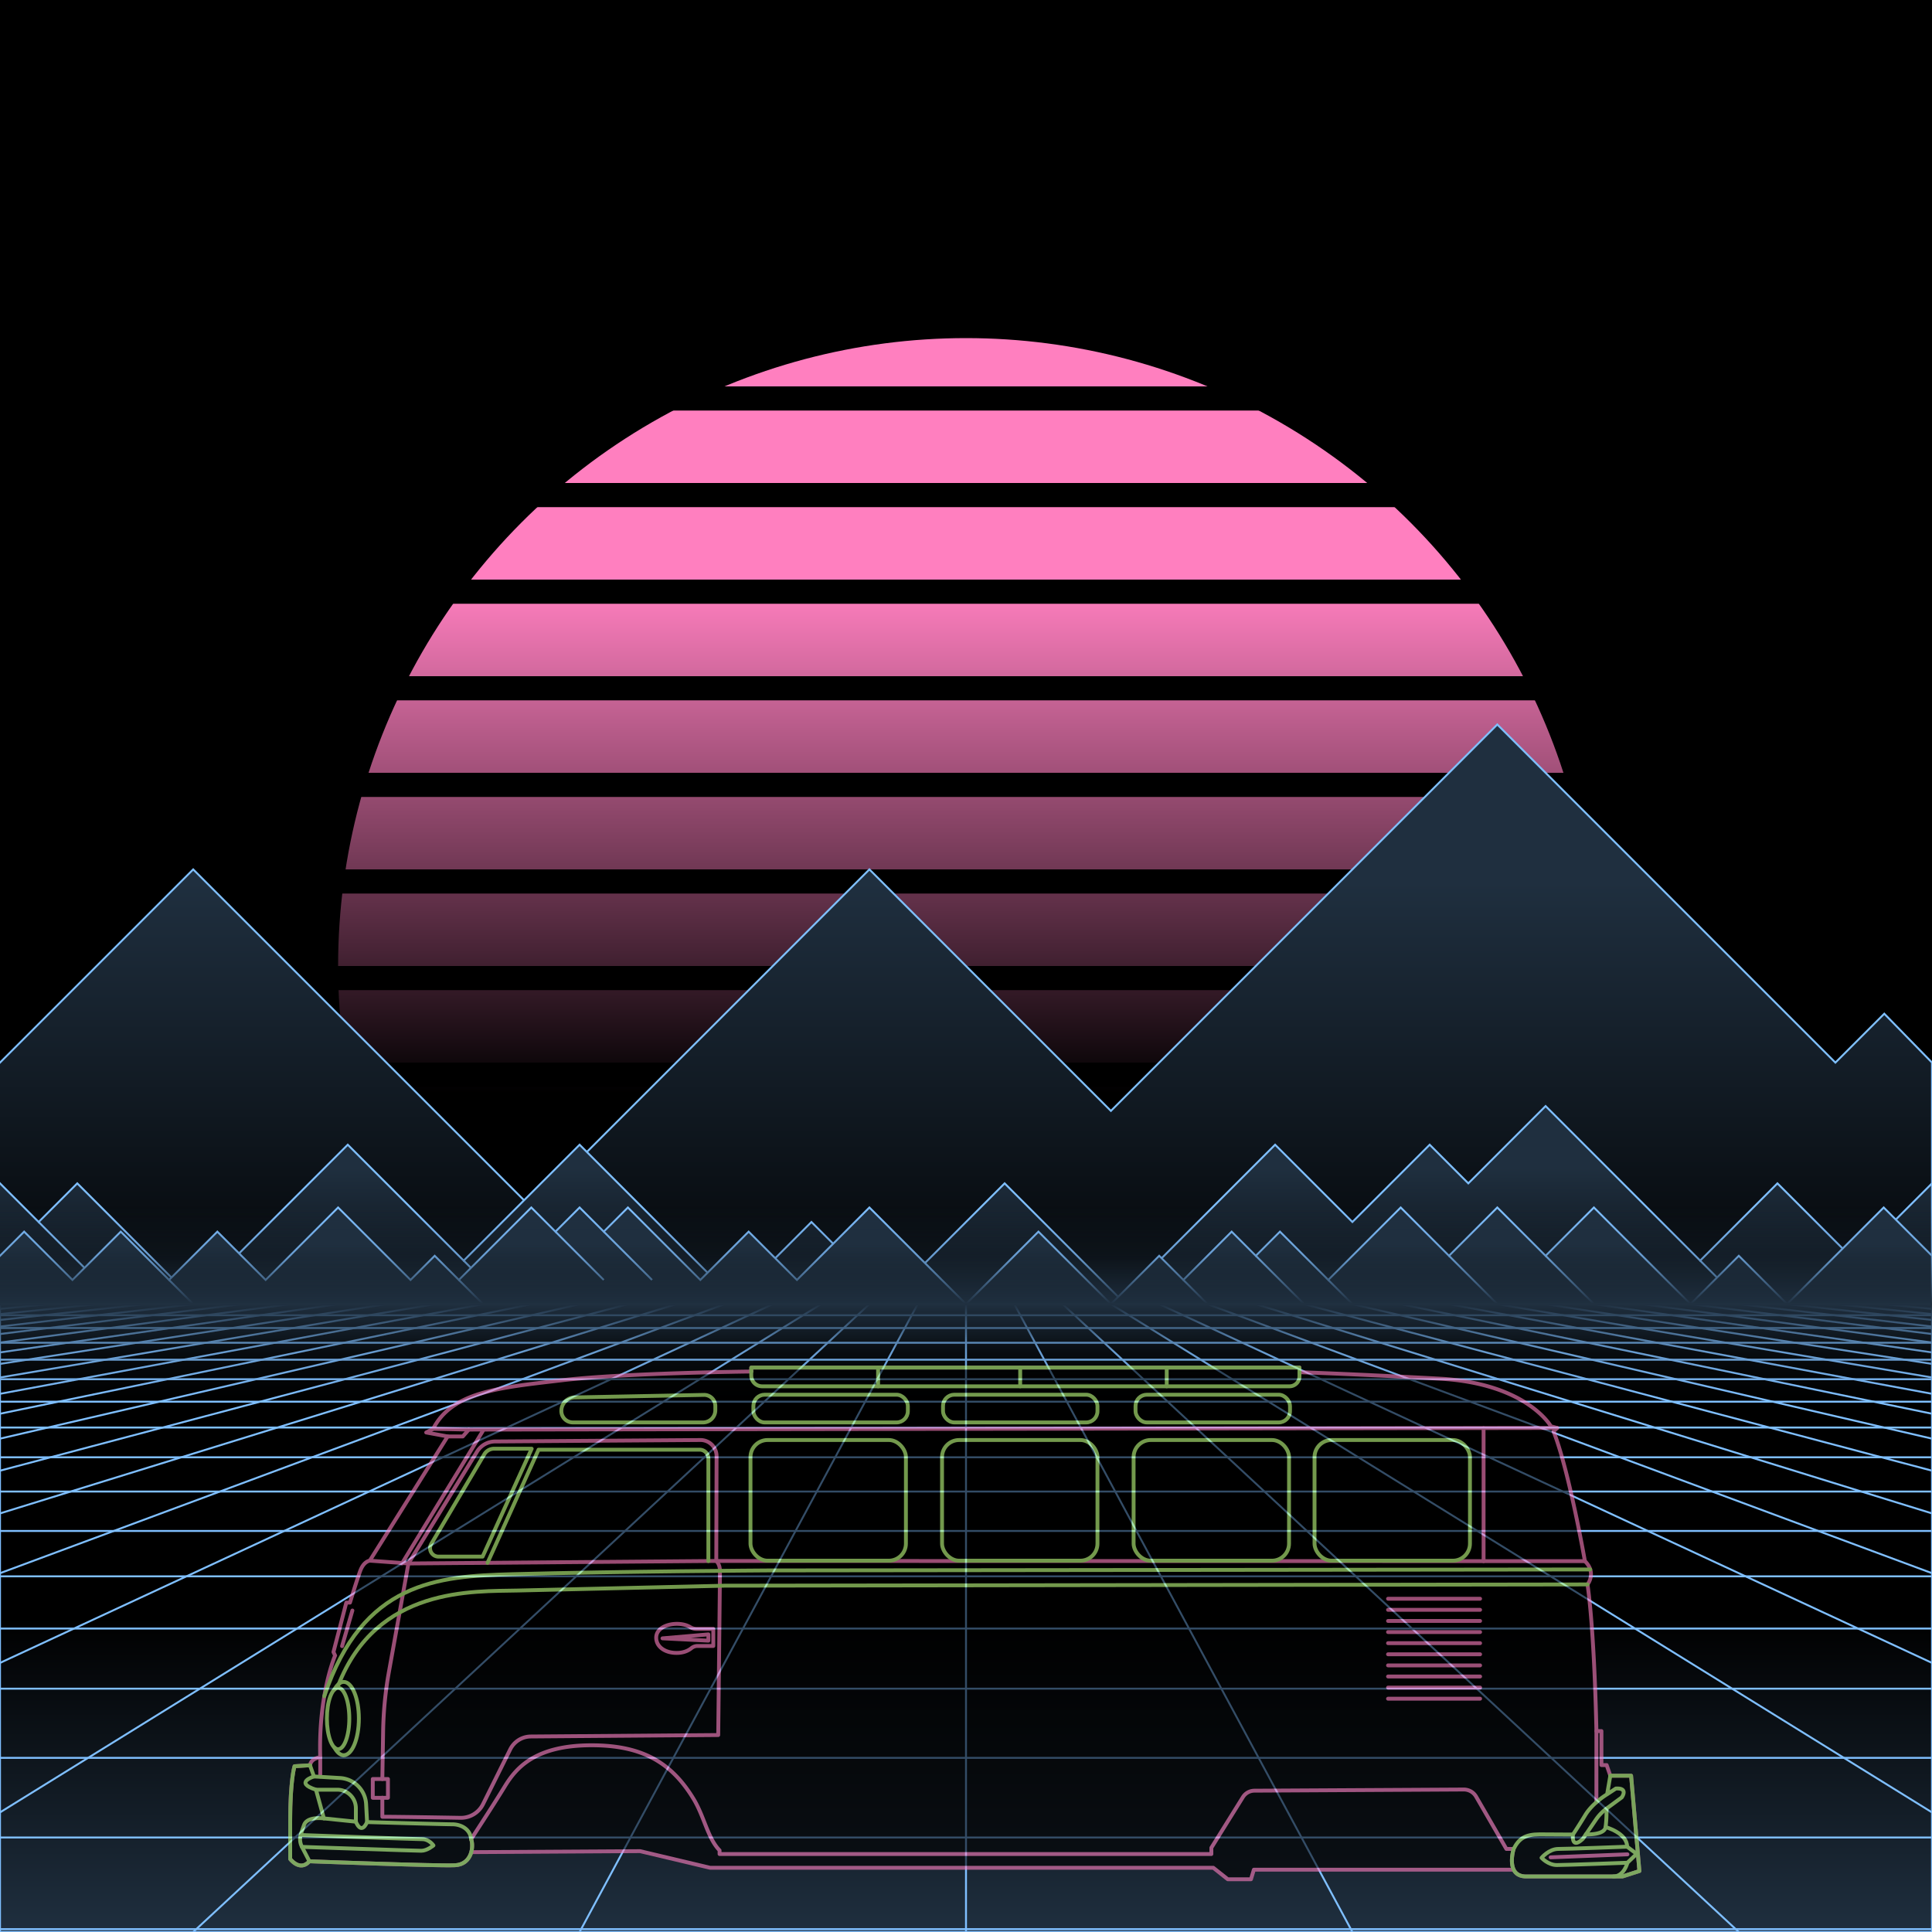
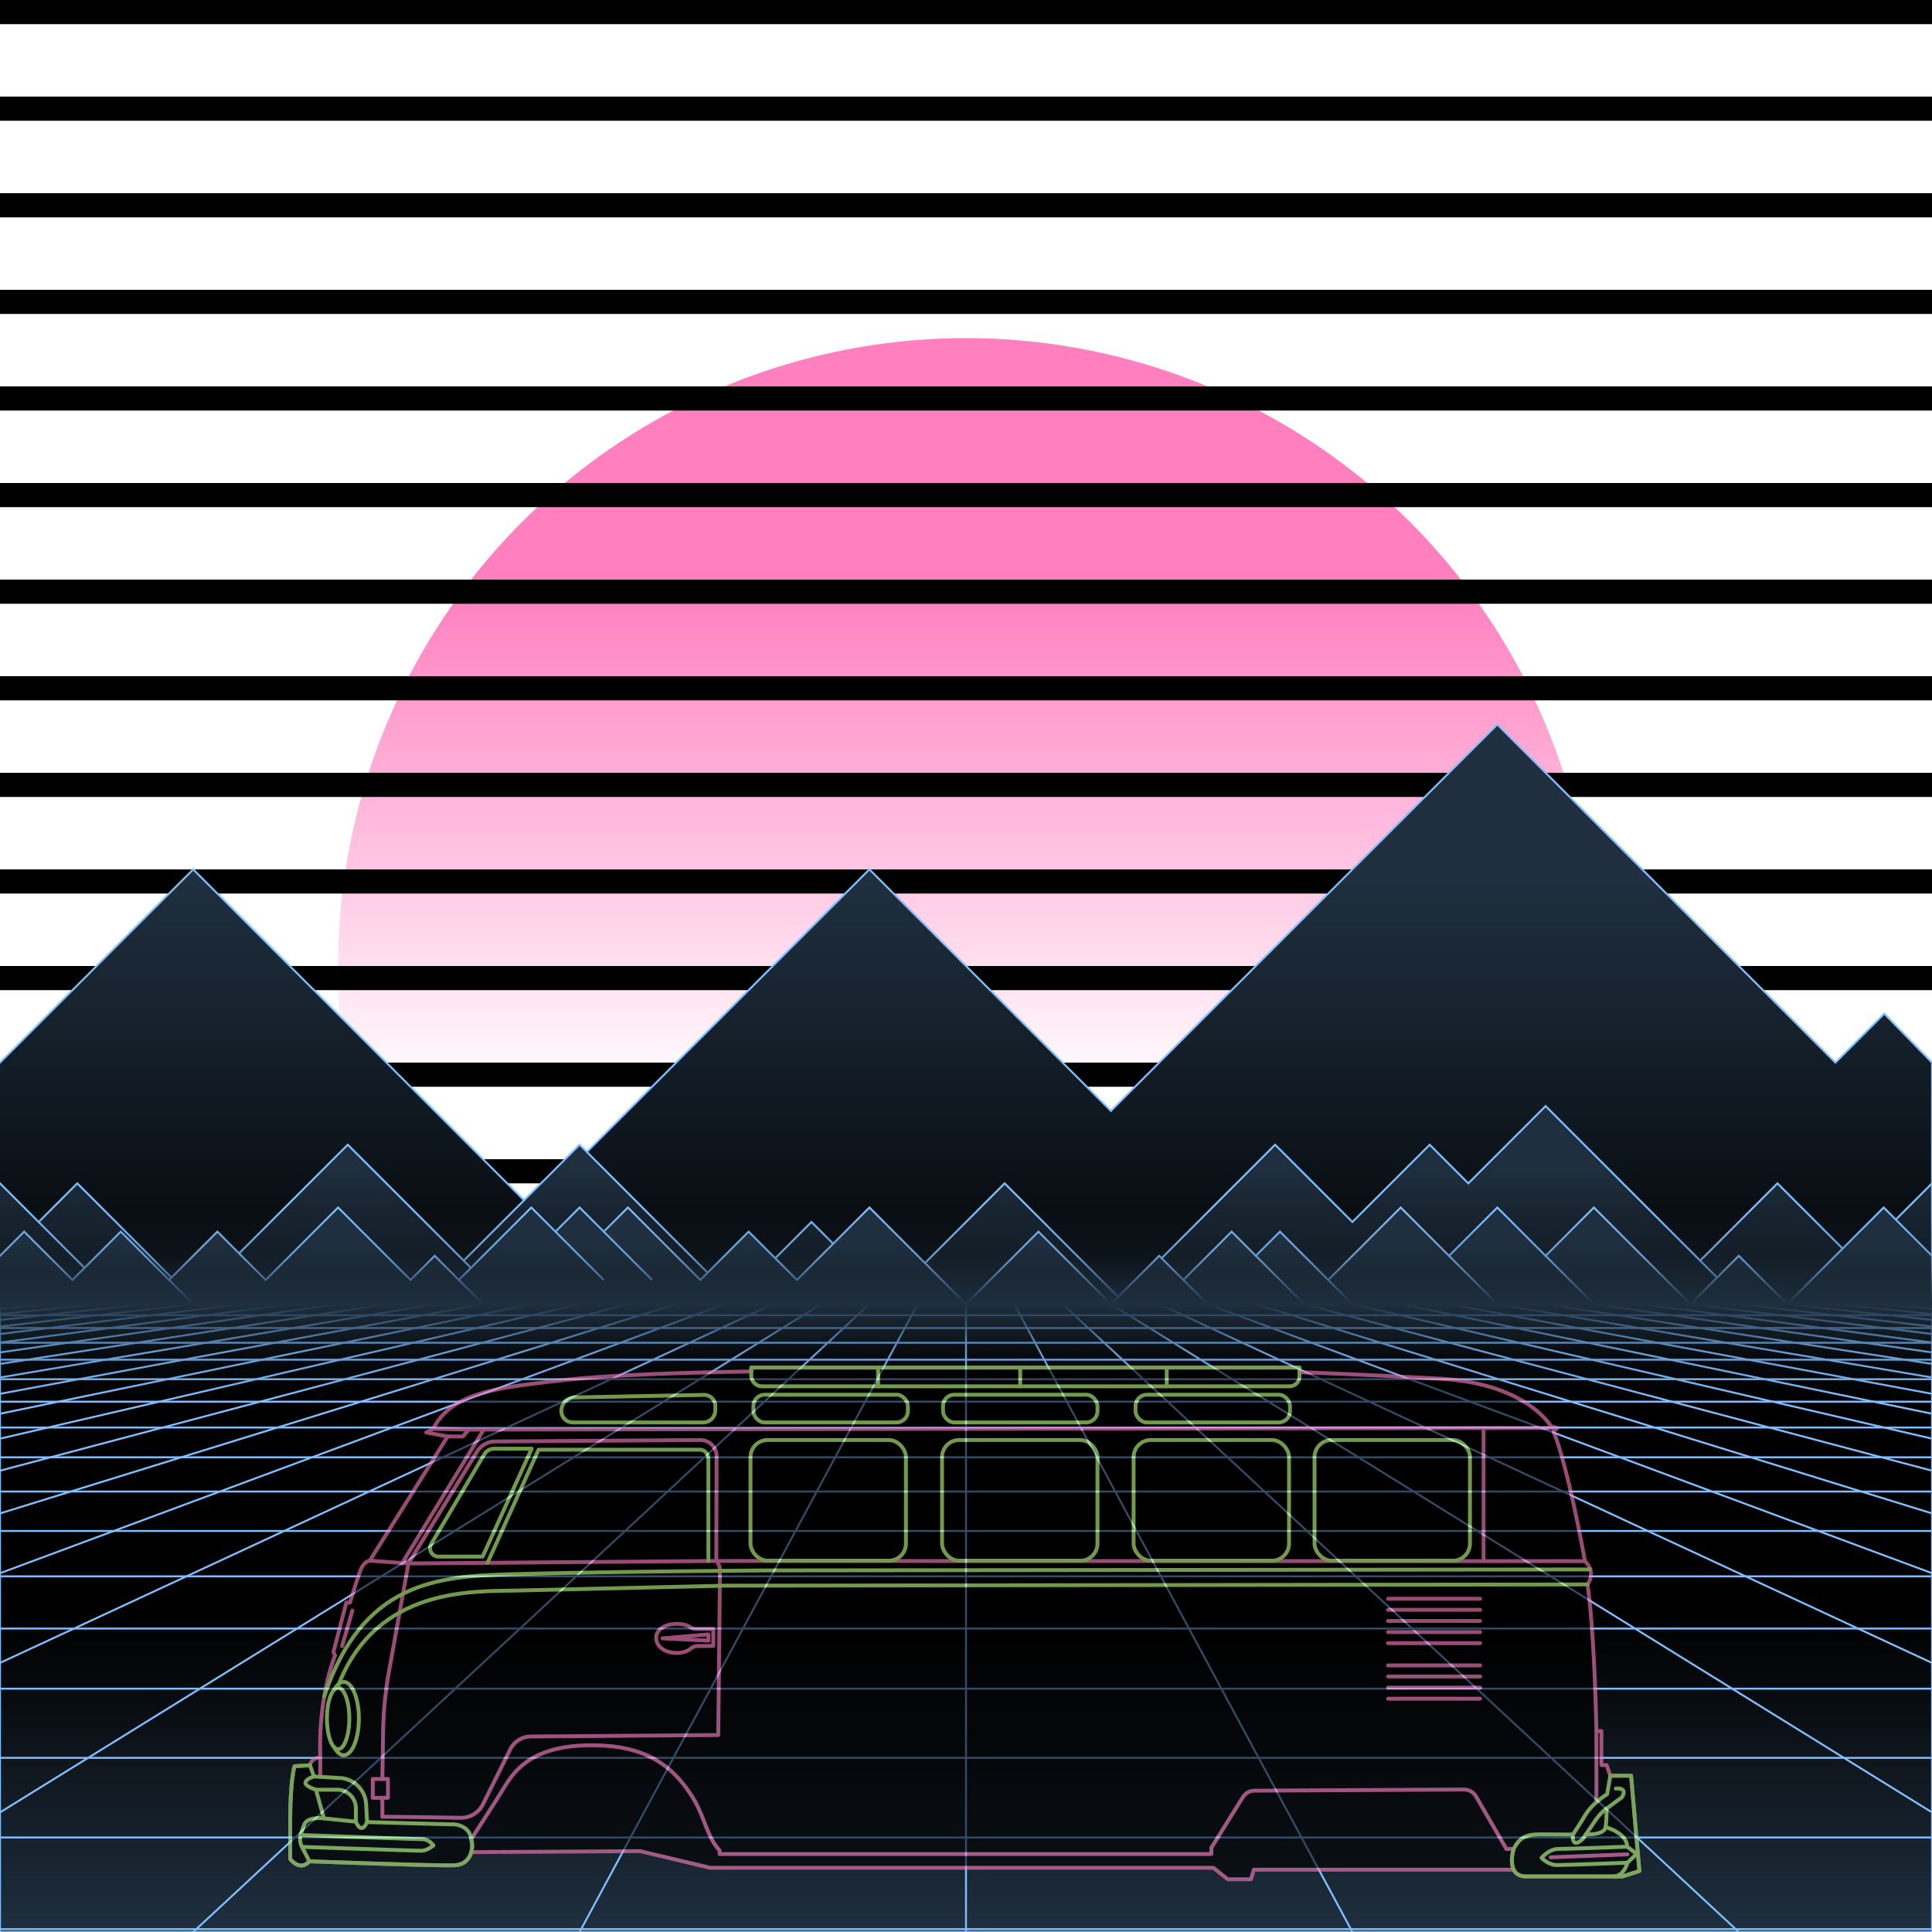
<svg xmlns="http://www.w3.org/2000/svg" viewBox="0 0 2000 2000" width="350" height="350">
  <defs>
    <linearGradient id="moon-grad" x1="0" x2="0" y1="0" y2="1">
      <stop offset="20%" stop-color="#ff7fbf" stop-opacity="1" />
      <stop offset="60%" stop-color="#ff7fbf" stop-opacity="0" />
    </linearGradient>
    <linearGradient id="star-grad" x1="0" y1="0" x2="1" y2="0">
      <stop offset="0%" stop-color="#ffffff" stop-opacity="0" />
      <stop offset="80%" stop-color="#ffffff" stop-opacity=".5" />
      <stop offset="100%" stop-color="#ffffff" stop-opacity="1" />
    </linearGradient>
    <linearGradient id="bg-grad" x1="0" x2="0" y1="0" y2="1">
      <stop offset="25%" stop-color="#1f2f3f" stop-opacity="1" />
      <stop offset="100%" stop-color="#000000" stop-opacity="1" />
    </linearGradient>
    <linearGradient id="fog-grad" x1="0" x2="0" y1="0" y2="1">
      <stop offset="0%" stop-color="#1f2f3f" stop-opacity="0" />
      <stop offset="25%" stop-color="#1f2f3f" stop-opacity=".25" />
      <stop offset="50%" stop-color="#1f2f3f" stop-opacity="1" />
      <stop offset="75%" stop-color="#1f2f3f" stop-opacity=".25" />
      <stop offset="100%" stop-color="#1f2f3f" stop-opacity="0" />
    </linearGradient>
    <linearGradient id="undergrid-grad" x1="0" x2="0" y1="0" y2="1">
      <stop offset="50%" stop-color="#000000" stop-opacity="1" />
      <stop offset="100%" stop-color="#1f2f3f" stop-opacity="1" />
    </linearGradient>
    <linearGradient id="flame-grad" x1="0" x2="1" y1="0" y2="0">
      <stop offset="0%" stop-color="#ffffff" stop-opacity="1" />
      <stop offset="100%" stop-color="#0000ff" stop-opacity="0" />
    </linearGradient>
    <linearGradient id="thrust-grad" x1="0" x2="0" y1="0" y2="1">
      <stop offset="0%" stop-color="#ffffff" stop-opacity="1" />
      <stop offset="25%" stop-color="#ffffff" stop-opacity=".5" />
      <stop offset="100%" stop-color="#ffffff" stop-opacity="0" />
    </linearGradient>
    <style>
            #vmount                         {fill:url(#bg-grad); stroke:#7fbfff; stroke-width:2px;}
            #sky, #moonstripes              {fill:#000000}
            .background                     {fill:url(#bg-grad); stroke:#7fbfff; stroke-width:2px;}
            #mooncircle                     {fill:url(#moon-grad);}
            #grid                           {stroke-width:2px; fill:none; stroke:#7fbfff;}
            #star                           {stroke-width:10px; fill:none; stroke:url(#star-grad); stroke-linecap:round;}
            #undergrid                      {fill:url(#undergrid-grad);}
            #fog                            {fill:url(#fog-grad);}
            #pink,#aqua                     {fill:none;  stroke-linecap:round; stroke-linejoin:round; stroke-width:4px;}
            #gleam                          {fill:none;  stroke-linecap:round; stroke-linejoin:round; stroke-width:25px; stroke:white;}
            #pink,#outline,#under           {stroke:#ff7fbf;}
            #aqua, #gun, #frontgun          {stroke:#bfff7f;}                    
            #outline,#under,#gun,#frontgun  {fill:#000000; stroke-linecap:round; stroke-linejoin:round; stroke-width:4px;}
            .wheel                          {fill:#000000; stroke:#ffffff; stroke-width:4px;}
            #laser                          {stroke-width:15px; stroke:#bfff7f;}
            #car{opacity:0.6;}

            #gun, #frontgun                 {stroke:#ffffff;}

            #flame        				    {fill:url(#flame-grad); stroke:none; }
            #rocket                         {stroke:#ffffff; stroke-width:4px; fill:#000000;}
            .stripe                         {stroke:#7f0000;}
			#housing 					    {stroke:#ffffff;stroke-width:4px; fill:#000000}

            .jet                            {stroke:#bfff7f; stroke-width:4; fill:#000000}
            .thrust                         {fill:url(#thrust-grad);}

        </style>
  </defs>
  <g id="sky">
-     <rect width="2000" height="2000" />
-   </g>
+     </g>
  <g id="moon">
    <circle id="mooncircle" cx="1000" cy="1000" r="650" />
    <g id="moonstripes">
      <animateTransform attributeName="transform" type="translate" from="0 50" to="0 150" dur="2s" repeatCount="indefinite" />
      <rect x="0" y="0" width="2000" height="25" />
      <rect x="0" y="100" width="2000" height="25" />
      <rect x="0" y="200" width="2000" height="25" />
      <rect x="0" y="300" width="2000" height="25" />
      <rect x="0" y="400" width="2000" height="25" />
      <rect x="0" y="500" width="2000" height="25" />
      <rect x="0" y="600" width="2000" height="25" />
      <rect x="0" y="700" width="2000" height="25" />
      <rect x="0" y="800" width="2000" height="25" />
      <rect x="0" y="900" width="2000" height="25" />
      <rect x="0" y="1000" width="2000" height="25" />
      <rect x="0" y="1100" width="2000" height="25" />
      <rect x="0" y="1200" width="2000" height="25" />
    </g>
  </g>
  <g class="background" transform="translate(-2000 850)">
    <polygon points="0 250.0 200 50.0 550 400.0 900 50.0 1050 200.0 1150 300.0 1550 -100.0 1750 100.0 1900 250.0 1950.599 199.401 2000 250.0 2000 250.0 2200 50.0 2550 400.0 2900 50.0 3050 200.0 3150 300.0 3550 -100.0 3750 100.0 3900 250.0 3950.599 199.401 4000 250.0 4000 550 0 550" />
    <g />
    <animateTransform from="-2000 900.0" to="0 900.0" dur="15s" attributeName="transform" attributeType="XML" type="translate" repeatCount="indefinite" />
  </g>
  <g class="background" transform="translate(-2000 850)">
    <polygon points="0 375.0 40 415.0 80 375.0 120 415.0 200 495.0 240 455.0 320 375.0 360 335.0 400 375.0 480 455.0 520 415.0 600 335.0 680 415.0 760 495.0 840 415.0 920 495.0 960 455.0 1040 375.0 1120 455.0 1160 495.0 1240 415.0 1320 335.0 1400 415.0 1480 335.0 1520 375.0 1600 295.0 1680 375.0 1760 455.0 1840 375.0 1920 455.0 1960 415.0 2000.0 375.0 2000 375.0 2000 375.0 2040 415.0 2080 375.0 2120 415.0 2200 495.0 2240 455.0 2320 375.0 2360 335.0 2400 375.0 2480 455.0 2520 415.0 2600 335.0 2680 415.0 2760 495.0 2840 415.0 2920 495.0 2960 455.0 3040 375.0 3120 455.0 3160 495.0 3240 415.0 3320 335.0 3400 415.0 3480 335.0 3520 375.0 3600 295.0 3680 375.0 3760 455.0 3840 375.0 3920 455.0 3960 415.0 4000.0 375.0 4000 375.0 4000 550 0 550" />
    <g>
-       <line x1="40" y1="415.0" x2="120" y2="495.0" />
      <line x1="2040" y1="415.0" x2="2120" y2="495.0" />
      <line x1="480" y1="455.0" x2="560" y2="535.0" />
      <line x1="2480" y1="455.0" x2="2560" y2="535.0" />
      <line x1="1160" y1="495.0" x2="1320" y2="655.0" />
      <line x1="3160" y1="495.0" x2="3320" y2="655.0" />
      <line x1="1760" y1="455.0" x2="1920" y2="615.0" />
      <line x1="3760" y1="455.0" x2="3920" y2="615.0" />
      <line x1="1920" y1="455.0" x2="2000" y2="535.0" />
      <line x1="3920" y1="455.0" x2="4000" y2="535.0" />
    </g>
    <animateTransform from="-2000 805.0" to="0 805.0" dur="10s" attributeName="transform" attributeType="XML" type="translate" repeatCount="indefinite" />
  </g>
  <g class="background" transform="translate(-2000 850)">
    <polygon points="0 450.0 25 425.0 75 475.0 125 425.0 175 475.0 225 425.0 275 475.0 325 425.0 350 400.0 375 425.0 425 475.0 450 450.0 475 475.0 500 450.0 550 400.0 575 425.0 600 400.0 625 425.0 650 400.0 675 425.0 725 475.0 775 425.0 825 475.0 850 450.0 900 400.0 925 425.0 975 475.0 1000 500.0 1025 475.0 1075 425.0 1100 450.0 1150 500.0 1200 450.0 1225 475.0 1250 450.0 1275 425.0 1300 450.0 1325 425.0 1375 475.0 1425 425.0 1450 400.0 1475 425.0 1500 450.0 1550 400.0 1600 450.0 1625 425.0 1650 400.0 1675 425.0 1725 475.0 1750 500.0 1800 450.0 1850 500.0 1900 450.0 1950 400.0 2000.0 450.0 2000 450.0 2000 450.0 2025 425.0 2075 475.0 2125 425.0 2175 475.0 2225 425.0 2275 475.0 2325 425.0 2350 400.0 2375 425.0 2425 475.0 2450 450.0 2475 475.0 2500 450.0 2550 400.0 2575 425.0 2600 400.0 2625 425.0 2650 400.0 2675 425.0 2725 475.0 2775 425.0 2825 475.0 2850 450.0 2900 400.0 2925 425.0 2975 475.0 3000 500.0 3025 475.0 3075 425.0 3100 450.0 3150 500.0 3200 450.0 3225 475.0 3250 450.0 3275 425.0 3300 450.0 3325 425.0 3375 475.0 3425 425.0 3450 400.0 3475 425.0 3500 450.0 3550 400.0 3600 450.0 3625 425.0 3650 400.0 3675 425.0 3725 475.0 3750 500.0 3800 450.0 3850 500.0 3900 450.0 3950 400.0 4000.0 450.0 4000 450.0 4000 550 0 550" />
    <g>
      <line x1="175" y1="475.0" x2="275" y2="575.0" />
      <line x1="2175" y1="475.0" x2="2275" y2="575.0" />
      <line x1="475" y1="475.0" x2="525" y2="525.0" />
      <line x1="2475" y1="475.0" x2="2525" y2="525.0" />
      <line x1="575" y1="425.0" x2="625" y2="475.0" />
      <line x1="2575" y1="425.0" x2="2625" y2="475.0" />
      <line x1="625" y1="425.0" x2="675" y2="475.0" />
      <line x1="2625" y1="425.0" x2="2675" y2="475.0" />
      <line x1="1225" y1="475.0" x2="1275" y2="525.0" />
      <line x1="3225" y1="475.0" x2="3275" y2="525.0" />
      <line x1="1300" y1="450.0" x2="1350" y2="500.0" />
      <line x1="3300" y1="450.0" x2="3350" y2="500.0" />
      <line x1="1375" y1="475.0" x2="1475" y2="575.0" />
      <line x1="3375" y1="475.0" x2="3475" y2="575.0" />
      <line x1="1500" y1="450.0" x2="1600" y2="550.0" />
      <line x1="3500" y1="450.0" x2="3600" y2="550.0" />
      <line x1="1600" y1="450.0" x2="1650" y2="500.0" />
      <line x1="3600" y1="450.0" x2="3650" y2="500.0" />
      <line x1="1750" y1="500.0" x2="1850" y2="600.0" />
-       <line x1="3750" y1="500.0" x2="3850" y2="600.0" />
    </g>
    <animateTransform from="-2000 800.0" to="0 800.0" dur="5s" attributeName="transform" attributeType="XML" type="translate" repeatCount="indefinite" />
  </g>
  <g>
    <rect>
      <animate id="fake" begin="4.9;swipe.end" dur=".1s" attributeName="visibility" from="hide" to="hide" />
    </rect>
    <path id="star" d="M-2425,799.8c616.2-355.8,1278-560.9,1942.8-627" />
    <animateTransform id="swipe" attributeName="transform" type="rotate" from="0 0 5000" to="360 0 5000" dur="5s" begin="fake.end" />
  </g>
  <g id="grid">
    <rect id="undergrid" x="0" y="1350" width="2000" height="650" />
    <g id="hor">
      <line x1="0" y1="1350" x2="2000" y2="1350" />
      <line x1="0" y1="1361.51" x2="2000" y2="1361.51" />
      <line x1="0" y1="1374.758" x2="2000" y2="1374.758" />
      <line x1="0" y1="1390.006" x2="2000" y2="1390.006" />
      <line x1="0" y1="1407.557" x2="2000" y2="1407.557" />
      <line x1="0" y1="1427.759" x2="2000" y2="1427.759" />
      <line x1="0" y1="1451.01" x2="2000" y2="1451.01" />
      <line x1="0" y1="1477.773" x2="2000" y2="1477.773" />
      <line x1="0" y1="1508.576" x2="2000" y2="1508.576" />
      <line x1="0" y1="1544.031" x2="2000" y2="1544.031" />
      <line x1="0" y1="1584.84" x2="2000" y2="1584.84" />
      <line x1="0" y1="1631.811" x2="2000" y2="1631.811" />
      <line x1="0" y1="1685.874" x2="2000" y2="1685.874" />
      <line x1="0" y1="1748.102" x2="2000" y2="1748.102" />
      <line x1="0" y1="1819.725" x2="2000" y2="1819.725" />
      <line x1="0" y1="1902.163" x2="2000" y2="1902.163" />
      <line x1="0" y1="1997.05" x2="2000" y2="1997.05" />
    </g>
    <g id="ver">
      <line x1="0" y1="1350" x2="-7000.0" y2="2000">
        <animate attributeName="x1" values="0;50" dur="100ms" repeatCount="indefinite" />
        <animate attributeName="x2" values="-7000.0;-6600.0" dur="100ms" repeatCount="indefinite" />
      </line>
      <line x1="50" y1="1350" x2="-6600.0" y2="2000">
        <animate attributeName="x1" values="50;100" dur="100ms" repeatCount="indefinite" />
        <animate attributeName="x2" values="-6600.0;-6200.0" dur="100ms" repeatCount="indefinite" />
      </line>
      <line x1="100" y1="1350" x2="-6200.0" y2="2000">
        <animate attributeName="x1" values="100;150" dur="100ms" repeatCount="indefinite" />
        <animate attributeName="x2" values="-6200.0;-5800.0" dur="100ms" repeatCount="indefinite" />
      </line>
      <line x1="150" y1="1350" x2="-5800.0" y2="2000">
        <animate attributeName="x1" values="150;200" dur="100ms" repeatCount="indefinite" />
        <animate attributeName="x2" values="-5800.0;-5400.0" dur="100ms" repeatCount="indefinite" />
      </line>
      <line x1="200" y1="1350" x2="-5400.0" y2="2000">
        <animate attributeName="x1" values="200;250" dur="100ms" repeatCount="indefinite" />
        <animate attributeName="x2" values="-5400.0;-5000.0" dur="100ms" repeatCount="indefinite" />
      </line>
      <line x1="250" y1="1350" x2="-5000.0" y2="2000">
        <animate attributeName="x1" values="250;300" dur="100ms" repeatCount="indefinite" />
        <animate attributeName="x2" values="-5000.0;-4600.0" dur="100ms" repeatCount="indefinite" />
      </line>
      <line x1="300" y1="1350" x2="-4600.0" y2="2000">
        <animate attributeName="x1" values="300;350" dur="100ms" repeatCount="indefinite" />
        <animate attributeName="x2" values="-4600.0;-4200.0" dur="100ms" repeatCount="indefinite" />
      </line>
      <line x1="350" y1="1350" x2="-4200.0" y2="2000">
        <animate attributeName="x1" values="350;400" dur="100ms" repeatCount="indefinite" />
        <animate attributeName="x2" values="-4200.0;-3800.0" dur="100ms" repeatCount="indefinite" />
      </line>
      <line x1="400" y1="1350" x2="-3800.0" y2="2000">
        <animate attributeName="x1" values="400;450" dur="100ms" repeatCount="indefinite" />
        <animate attributeName="x2" values="-3800.0;-3400.0" dur="100ms" repeatCount="indefinite" />
      </line>
      <line x1="450" y1="1350" x2="-3400.0" y2="2000">
        <animate attributeName="x1" values="450;500" dur="100ms" repeatCount="indefinite" />
        <animate attributeName="x2" values="-3400.0;-3000.0" dur="100ms" repeatCount="indefinite" />
      </line>
      <line x1="500" y1="1350" x2="-3000.0" y2="2000">
        <animate attributeName="x1" values="500;550" dur="100ms" repeatCount="indefinite" />
        <animate attributeName="x2" values="-3000.0;-2600.0" dur="100ms" repeatCount="indefinite" />
      </line>
      <line x1="550" y1="1350" x2="-2600.0" y2="2000">
        <animate attributeName="x1" values="550;600" dur="100ms" repeatCount="indefinite" />
        <animate attributeName="x2" values="-2600.0;-2200.0" dur="100ms" repeatCount="indefinite" />
      </line>
      <line x1="600" y1="1350" x2="-2200.0" y2="2000">
        <animate attributeName="x1" values="600;650" dur="100ms" repeatCount="indefinite" />
        <animate attributeName="x2" values="-2200.0;-1800.0" dur="100ms" repeatCount="indefinite" />
      </line>
      <line x1="650" y1="1350" x2="-1800.0" y2="2000">
        <animate attributeName="x1" values="650;700" dur="100ms" repeatCount="indefinite" />
        <animate attributeName="x2" values="-1800.0;-1400.0" dur="100ms" repeatCount="indefinite" />
      </line>
      <line x1="700" y1="1350" x2="-1400.0" y2="2000">
        <animate attributeName="x1" values="700;750" dur="100ms" repeatCount="indefinite" />
        <animate attributeName="x2" values="-1400.0;-1000.0" dur="100ms" repeatCount="indefinite" />
      </line>
      <line x1="750" y1="1350" x2="-1000.0" y2="2000">
        <animate attributeName="x1" values="750;800" dur="100ms" repeatCount="indefinite" />
        <animate attributeName="x2" values="-1000.0;-600.0" dur="100ms" repeatCount="indefinite" />
      </line>
      <line x1="800" y1="1350" x2="-600.0" y2="2000">
        <animate attributeName="x1" values="800;850" dur="100ms" repeatCount="indefinite" />
        <animate attributeName="x2" values="-600.0;-200.0" dur="100ms" repeatCount="indefinite" />
      </line>
      <line x1="850" y1="1350" x2="-200.0" y2="2000">
        <animate attributeName="x1" values="850;900" dur="100ms" repeatCount="indefinite" />
        <animate attributeName="x2" values="-200.0;200.0" dur="100ms" repeatCount="indefinite" />
      </line>
      <line x1="900" y1="1350" x2="200.0" y2="2000">
        <animate attributeName="x1" values="900;950" dur="100ms" repeatCount="indefinite" />
        <animate attributeName="x2" values="200.0;600.0" dur="100ms" repeatCount="indefinite" />
      </line>
      <line x1="950" y1="1350" x2="600.0" y2="2000">
        <animate attributeName="x1" values="950;1000" dur="100ms" repeatCount="indefinite" />
        <animate attributeName="x2" values="600.0;1000.0" dur="100ms" repeatCount="indefinite" />
      </line>
      <line x1="1000" y1="1350" x2="1000.0" y2="2000">
        <animate attributeName="x1" values="1000;1050" dur="100ms" repeatCount="indefinite" />
        <animate attributeName="x2" values="1000.0;1400.0" dur="100ms" repeatCount="indefinite" />
      </line>
      <line x1="1050" y1="1350" x2="1400.0" y2="2000">
        <animate attributeName="x1" values="1050;1100" dur="100ms" repeatCount="indefinite" />
        <animate attributeName="x2" values="1400.0;1800.0" dur="100ms" repeatCount="indefinite" />
      </line>
      <line x1="1100" y1="1350" x2="1800.0" y2="2000">
        <animate attributeName="x1" values="1100;1150" dur="100ms" repeatCount="indefinite" />
        <animate attributeName="x2" values="1800.0;2200.0" dur="100ms" repeatCount="indefinite" />
      </line>
      <line x1="1150" y1="1350" x2="2200.0" y2="2000">
        <animate attributeName="x1" values="1150;1200" dur="100ms" repeatCount="indefinite" />
        <animate attributeName="x2" values="2200.0;2600.0" dur="100ms" repeatCount="indefinite" />
      </line>
      <line x1="1200" y1="1350" x2="2600.0" y2="2000">
        <animate attributeName="x1" values="1200;1250" dur="100ms" repeatCount="indefinite" />
        <animate attributeName="x2" values="2600.0;3000.0" dur="100ms" repeatCount="indefinite" />
      </line>
      <line x1="1250" y1="1350" x2="3000.0" y2="2000">
        <animate attributeName="x1" values="1250;1300" dur="100ms" repeatCount="indefinite" />
        <animate attributeName="x2" values="3000.0;3400.0" dur="100ms" repeatCount="indefinite" />
      </line>
      <line x1="1300" y1="1350" x2="3400.0" y2="2000">
        <animate attributeName="x1" values="1300;1350" dur="100ms" repeatCount="indefinite" />
        <animate attributeName="x2" values="3400.0;3800.0" dur="100ms" repeatCount="indefinite" />
      </line>
      <line x1="1350" y1="1350" x2="3800.0" y2="2000">
        <animate attributeName="x1" values="1350;1400" dur="100ms" repeatCount="indefinite" />
        <animate attributeName="x2" values="3800.0;4200.0" dur="100ms" repeatCount="indefinite" />
      </line>
      <line x1="1400" y1="1350" x2="4200.0" y2="2000">
        <animate attributeName="x1" values="1400;1450" dur="100ms" repeatCount="indefinite" />
        <animate attributeName="x2" values="4200.0;4600.0" dur="100ms" repeatCount="indefinite" />
      </line>
      <line x1="1450" y1="1350" x2="4600.0" y2="2000">
        <animate attributeName="x1" values="1450;1500" dur="100ms" repeatCount="indefinite" />
        <animate attributeName="x2" values="4600.0;5000.0" dur="100ms" repeatCount="indefinite" />
      </line>
      <line x1="1500" y1="1350" x2="5000.0" y2="2000">
        <animate attributeName="x1" values="1500;1550" dur="100ms" repeatCount="indefinite" />
        <animate attributeName="x2" values="5000.0;5400.0" dur="100ms" repeatCount="indefinite" />
      </line>
      <line x1="1550" y1="1350" x2="5400.0" y2="2000">
        <animate attributeName="x1" values="1550;1600" dur="100ms" repeatCount="indefinite" />
        <animate attributeName="x2" values="5400.0;5800.0" dur="100ms" repeatCount="indefinite" />
      </line>
      <line x1="1600" y1="1350" x2="5800.0" y2="2000">
        <animate attributeName="x1" values="1600;1650" dur="100ms" repeatCount="indefinite" />
        <animate attributeName="x2" values="5800.0;6200.0" dur="100ms" repeatCount="indefinite" />
      </line>
      <line x1="1650" y1="1350" x2="6200.0" y2="2000">
        <animate attributeName="x1" values="1650;1700" dur="100ms" repeatCount="indefinite" />
        <animate attributeName="x2" values="6200.0;6600.0" dur="100ms" repeatCount="indefinite" />
      </line>
      <line x1="1700" y1="1350" x2="6600.0" y2="2000">
        <animate attributeName="x1" values="1700;1750" dur="100ms" repeatCount="indefinite" />
        <animate attributeName="x2" values="6600.0;7000.0" dur="100ms" repeatCount="indefinite" />
      </line>
      <line x1="1750" y1="1350" x2="7000.0" y2="2000">
        <animate attributeName="x1" values="1750;1800" dur="100ms" repeatCount="indefinite" />
        <animate attributeName="x2" values="7000.0;7400.0" dur="100ms" repeatCount="indefinite" />
      </line>
      <line x1="1800" y1="1350" x2="7400.0" y2="2000">
        <animate attributeName="x1" values="1800;1850" dur="100ms" repeatCount="indefinite" />
        <animate attributeName="x2" values="7400.0;7800.0" dur="100ms" repeatCount="indefinite" />
      </line>
      <line x1="1850" y1="1350" x2="7800.0" y2="2000">
        <animate attributeName="x1" values="1850;1900" dur="100ms" repeatCount="indefinite" />
        <animate attributeName="x2" values="7800.0;8200.0" dur="100ms" repeatCount="indefinite" />
      </line>
      <line x1="1900" y1="1350" x2="8200.0" y2="2000">
        <animate attributeName="x1" values="1900;1950" dur="100ms" repeatCount="indefinite" />
        <animate attributeName="x2" values="8200.0;8600.0" dur="100ms" repeatCount="indefinite" />
      </line>
      <line x1="1950" y1="1350" x2="8600.0" y2="2000">
        <animate attributeName="x1" values="1950;2000" dur="100ms" repeatCount="indefinite" />
        <animate attributeName="x2" values="8600.0;9000.0" dur="100ms" repeatCount="indefinite" />
      </line>
      <line x1="2000" y1="1350" x2="9000.0" y2="2000">
        <animate attributeName="x1" values="2000;2050" dur="100ms" repeatCount="indefinite" />
        <animate attributeName="x2" values="9000.0;9400.0" dur="100ms" repeatCount="indefinite" />
      </line>
    </g>
  </g>
  <rect id="fog" x="0" y="1250" width="2000" height="200" />
  <g id="car">
    <g id="under-and-gleam">
      <animateTransform attributeName="transform" type="translate" keyTimes="0;.5;1" values="0,-330;0,-340;0,-330" dur="1.5s" repeatCount="indefinite" />
      <polygon id="under" points="1581.9 1935.5 1298 1935.5 1295 1945.4 1271 1945.4 1256 1933.5 735 1933.5 662.6 1916.3 476 1917.4 492.4 1771.5 1080.7 1757.4 1530 1784.9 1606.2 1851.4 1581.9 1935.5" />
      <mask id="gleam-mask">
        <g>
          <animateTransform attributeName="transform" type="translate" from="0 0" to="2000 0" dur="500ms" begin="fake.end+50ms" />
          <rect x="-150" y="0" width="250" height="2000" fill="white" />
        </g>
      </mask>
      <g mask="url(#gleam-mask)">
        <path d="M1612,1478.2l-6.5-1.7s-24.9-44.4-115.1-49.3-145.2-6.7-145.2-6.7v-4.8H777.7v4.1s-131.2,1.4-196.4,9.1-113.1,11.8-132.9,50.2l-7.2,3.8,22.2,4.1-80.6,128.6s-6.2.5-9.9,10.6" id="gleam" />
      </g>
    </g>
    <g id="wheels" transform="translate(0,-330)">
      <g id="front-wheel" class="wheel">
        <animateTransform attributeName="transform" attributeType="XML" type="rotate" from="360 619 1898.9" to="0 619 1898.9" dur=".5s" repeatCount="indefinite" />
        <g id="front">
          <circle cx="619" cy="1898.9" r="101.1" />
          <circle cx="619" cy="1898.9" r="77.9" />
          <circle cx="619" cy="1898.9" r="43" />
          <line x1="625.3" x2="631.3" y1="1910.5" y2="1894.2" />
          <line x1="619" x2="625.3" y1="1898.9" y2="1910.5" />
          <line x1="612.8" x2="619" y1="1887.4" y2="1898.9" />
          <line x1="612.8" x2="606.5" y1="1910.5" y2="1894.8" />
          <line x1="619" x2="612.8" y1="1898.9" y2="1910.5" />
          <line x1="625.3" x2="619" y1="1887.4" y2="1898.9" />
        </g>
      </g>
      <g id="middle-wheel" class="wheel">
        <animateTransform attributeName="transform" attributeType="XML" type="rotate" from="360  " to="0  " dur=".5s" repeatCount="indefinite" />
      </g>
      <g id="rear-wheel" class="wheel">
        <animateTransform attributeName="transform" attributeType="XML" type="rotate" from="360 1405 1898.9" to="0 1405 1898.9" dur=".5s" repeatCount="indefinite" />
        <g id="rear">
          <circle cx="1405" cy="1898.9" r="101.1" />
          <circle cx="1405" cy="1898.9" r="77.9" />
          <circle cx="1405" cy="1898.9" r="43" />
          <line x1="1411.2" x2="1417.2" y1="1910.5" y2="1894.3" />
          <line x1="1405" x2="1411.2" y1="1898.9" y2="1910.5" />
          <line x1="1398.7" x2="1405" y1="1887.4" y2="1898.9" />
          <line x1="1398.7" x2="1392.5" y1="1910.5" y2="1894.8" />
          <line x1="1405" x2="1398.7" y1="1898.9" y2="1910.5" />
          <line x1="1411.2" x2="1405" y1="1887.4" y2="1898.9" />
        </g>
      </g>
    </g>
    <g id="body">
      <animateTransform attributeName="transform" type="translate" keyTimes="0;.5;1" values="0,-330;0,-340;0,-330" dur="1.5s" repeatCount="indefinite" />
      <path d="M1697.1,1936.9l-8.6-98.7H1667l-3.8-11h-5.4V1792h-5.2s-1.7-98.7-9.2-151.8c0,0,9.6-12-2.7-24.1,0,0-16.4-93.6-32.5-134.4l3.8-3.5-6.5-1.7s-24.9-44.4-115.1-49.3-145.2-6.7-145.2-6.7v-4.8H777.7v4.1s-131.2,1.4-196.4,9.1-113.1,11.8-132.9,50.2l-7.2,3.8,22.2,4.1-80.6,128.6s-6.2.5-9.9,10.6-10.6,32.8-10.6,32.8h-3.8l-13.3,51.2,1.7,3.6s-17.4,40-15.4,105.4c0,0-9.2.5-10.6,8.2l-16,1s-4.5,13.9-4.5,57.1v38.9s10,13.5,19.9,2.4c0,0,132.5,5,150.6,4.1s19.5-20.3,16.8-27c0,0,23.2-35.5,34.8-54.5s31.1-42.7,89.9-42.7c51.3,0,82,17,105.2,54.9,11.5,18.7,14.8,41,27.3,53.9v3.8H1254v-6.5l32.7-52.5a14.2,14.2,0,0,1,12-6.6l216.6-1.2a14.7,14.7,0,0,1,12.8,7.4l31.3,54.1h7.5s-8.9,28.5,13,28.5h99.7Z" id="outline" />
      <g id="pink">
        <line x1="331.5" x2="331.5" y1="1819.2" y2="1839" />
        <rect height="19.47" width="15.7" x="385.9" y="1841.6" />
        <path d="M395.8,1861v19.7c15.9,0,57.7.7,80.9,1.1a25.5,25.5,0,0,0,23.3-14.1l28.2-56.8a24,24,0,0,1,21.4-13.3l193.9-1.5s1.8-162.2,1.8-169.6-3.8-10.6-3.8-10.6l.3-108.5a16.7,16.7,0,0,0-16.9-16.7l-212.3,1.5a22.2,22.2,0,0,0-18.8,10.6l-71,115.7-20.1,111.7a383.5,383.5,0,0,0-6.1,62.4l-.8,49" />
        <path d="M738.4,1686.2H721.1a12.2,12.2,0,0,1-6.2-1.6c-2.5-1.6-7.2-3.6-14.1-3.6-10.9,0-21.5,5-21.5,14.3s8.9,15.8,21.2,15.8c7.7,0,12.6-2.8,15.2-4.9a10.1,10.1,0,0,1,6.5-2.3h16.2Z" />
        <polygon points="733.3 1691.9 733.3 1698.4 685.8 1696 733.3 1691.9" />
        <line x1="364.8" x2="354.1" y1="1667.2" y2="1704.1" />
        <polyline points="463.4 1487 479.1 1487 485.3 1479.9 1612 1478.2 500.7 1479.9 416.1 1618.5" />
        <polyline points="1640.7 1616.1 741.5 1615.9 422.8 1618.5 382.8 1615.6" />
        <line x1="485.3" x2="448.4" y1="1479.9" y2="1479.1" />
        <path d="M1224.7,1415.7" />
        <line x1="1535.8" x2="1535.8" y1="1478.4" y2="1616.1" />
        <line x1="1436.9" x2="1532.2" y1="1655" y2="1655" />
        <line x1="1436.9" x2="1532.2" y1="1666.5" y2="1666.5" />
        <line x1="1436.9" x2="1532.2" y1="1678" y2="1678" />
        <line x1="1436.9" x2="1532.2" y1="1689.5" y2="1689.5" />
        <line x1="1436.9" x2="1532.2" y1="1701" y2="1701" />
-         <line x1="1436.9" x2="1532.2" y1="1712.5" y2="1712.5" />
        <line x1="1436.9" x2="1532.2" y1="1724" y2="1724" />
        <line x1="1436.9" x2="1532.2" y1="1735.5" y2="1735.5" />
        <line x1="1436.9" x2="1532.2" y1="1747" y2="1747" />
        <line x1="1436.9" x2="1532.2" y1="1758.5" y2="1758.5" />
        <line x1="1652.6" x2="1652.6" y1="1792" y2="1865.6" />
        <line x1="1605.2" x2="1684.7" y1="1922.7" y2="1919.6" />
      </g>
      <g id="aqua">
        <path d="M320.9,1827.4l-16,1s-4.5,13.9-4.5,57.1v38.9s10,13.5,19.9,2.4c0,0,132.5,5,150.6,4.1s19.5-20.3,16.8-27" id="outline-2" />
        <polyline id="outline-3" points="1345.2 1420.5 1345.2 1415.7 777.7 1415.7 777.7 1419.8" />
        <path d="M1566.9,1914s-8.9,28.5,13,28.5h99.7l17.5-5.6-8.6-98.7H1667" id="outline-4" />
-         <path d="M1667,1838.2l-3.3,19.2s-14.9,8.8-22.6,21.5-12.8,20.2-12.8,20.2-2,16,10.3,4.4l13.4-19.7a48.1,48.1,0,0,1,11-11.5l15.8-11.6s7.4-10.1-6.1-9.2l-9,5.9" />
+         <path d="M1667,1838.2l-3.3,19.2s-14.9,8.8-22.6,21.5-12.8,20.2-12.8,20.2-2,16,10.3,4.4l13.4-19.7a48.1,48.1,0,0,1,11-11.5l15.8-11.6s7.4-10.1-6.1-9.2" />
        <path d="M1566.9,1914c5.5-10.6,11.7-15.1,26.8-15.1l34.6.2" />
        <path d="M1641.7,1898.9s19.1,1.1,20.4-7.5a120.6,120.6,0,0,0,.9-19.1" />
        <path d="M1670.1,1942.5c11.2,0,14.6-14.2,14.6-14.2l9.6-9.2-9.9-7.4c0-14.3-22.3-20.3-22.3-20.3h0" />
        <path d="M1684.7,1928.3s-64.1,2.4-73.1,2.4-15.8-7.5-15.8-7.5,7.6-9.2,17.4-9.2,71.2-2.3,71.2-2.3" />
        <path d="M777.7,1419.8v4.1a11.2,11.2,0,0,0,11.2,11.2h546a10.3,10.3,0,0,0,10.3-10.2v-4.4" />
        <line x1="909" x2="909" y1="1415.7" y2="1435.1" />
        <line x1="1056.1" x2="1056.1" y1="1435.1" y2="1415.7" />
        <line x1="1207.8" x2="1207.8" y1="1435.1" y2="1415.7" />
        <path d="M504.7,1617.8l52.8-117.1H724.2a9.1,9.1,0,0,1,9.1,9.1V1616" />
        <path d="M550.4,1499.7l-50.8,111.7H453.9a8.7,8.7,0,0,1-7.5-13.1l54.9-92.7a11.7,11.7,0,0,1,10.3-5.9Z" />
        <rect height="124.92" rx="17.7" width="160.9" x="776.9" y="1490.7" />
        <rect height="124.92" rx="17.7" width="160.9" x="975.2" y="1490.7" />
        <rect height="124.92" rx="17.7" width="160.9" x="1173.5" y="1490.7" />
        <rect height="124.92" rx="17.7" width="160.9" x="1360.8" y="1490.7" />
        <path d="M594.8,1446.6l133.9-2.6a11.6,11.6,0,0,1,11.8,11.6v4.2a12.7,12.7,0,0,1-12.7,12.7H593a11.9,11.9,0,0,1-11.9-11.9h0A14,14,0,0,1,594.8,1446.6Z" />
        <rect height="28.7" rx="11.7" width="159.9" x="779.9" y="1443.8" />
        <rect height="28.7" rx="11.7" width="159.9" x="976.2" y="1443.8" />
        <rect height="28.7" rx="11.7" width="159.9" x="1175.5" y="1443.8" />
        <path d="M320.9,1827.4,325,1839l27,1.6a28.6,28.6,0,0,1,27,27.1l1,18.5s79,2.3,88.2,2.3,18.6,5.1,19.5,15.4" />
        <path d="M327.1,1852.7l8.2,29.7,33.1,3.4v-13.9a19.2,19.2,0,0,0-19.2-19.2Z" />
        <path d="M325,1839s-21.1,6.3,2.1,13.7" />
        <path d="M335.3,1882.4s-17.1-2.5-20.5,6.7c-1.3,3.5-2.4,6.8-3.3,9.5a17.1,17.1,0,0,0,1.1,13.3l7.7,14.9" />
        <path d="M311.5,1899.6s118.4,4.3,125.6,4.3,11.6,6.5,11.6,6.5-6.5,5.5-12.6,5.5-123.5-4-123.5-4" />
        <path d="M368.4,1885.8s5.2,14.5,11.6.4" />
        <ellipse cx="350" cy="1779" rx="11.6" ry="31.8" />
        <path d="M346.2,1749c2.7-4.9,6-7.9,9.6-7.9,8.7,0,15.7,17,15.7,37.9s-7,38-15.7,38c-3.6,0-6.9-3-9.6-7.9" />
        <path d="M335.7,1755.9c39.8-118.7,117.2-124.2,194.3-126.3,109.3-2.9,264.5-3.9,264.5-3.9l851.7-1" />
        <path d="M1643.4,1640.2l-898.3,1.3c12.6,0,0,0-209.1,5-45.3,1.1-146.1-4.6-186,98.6" />
      </g>
    </g>
  </g>
</svg>